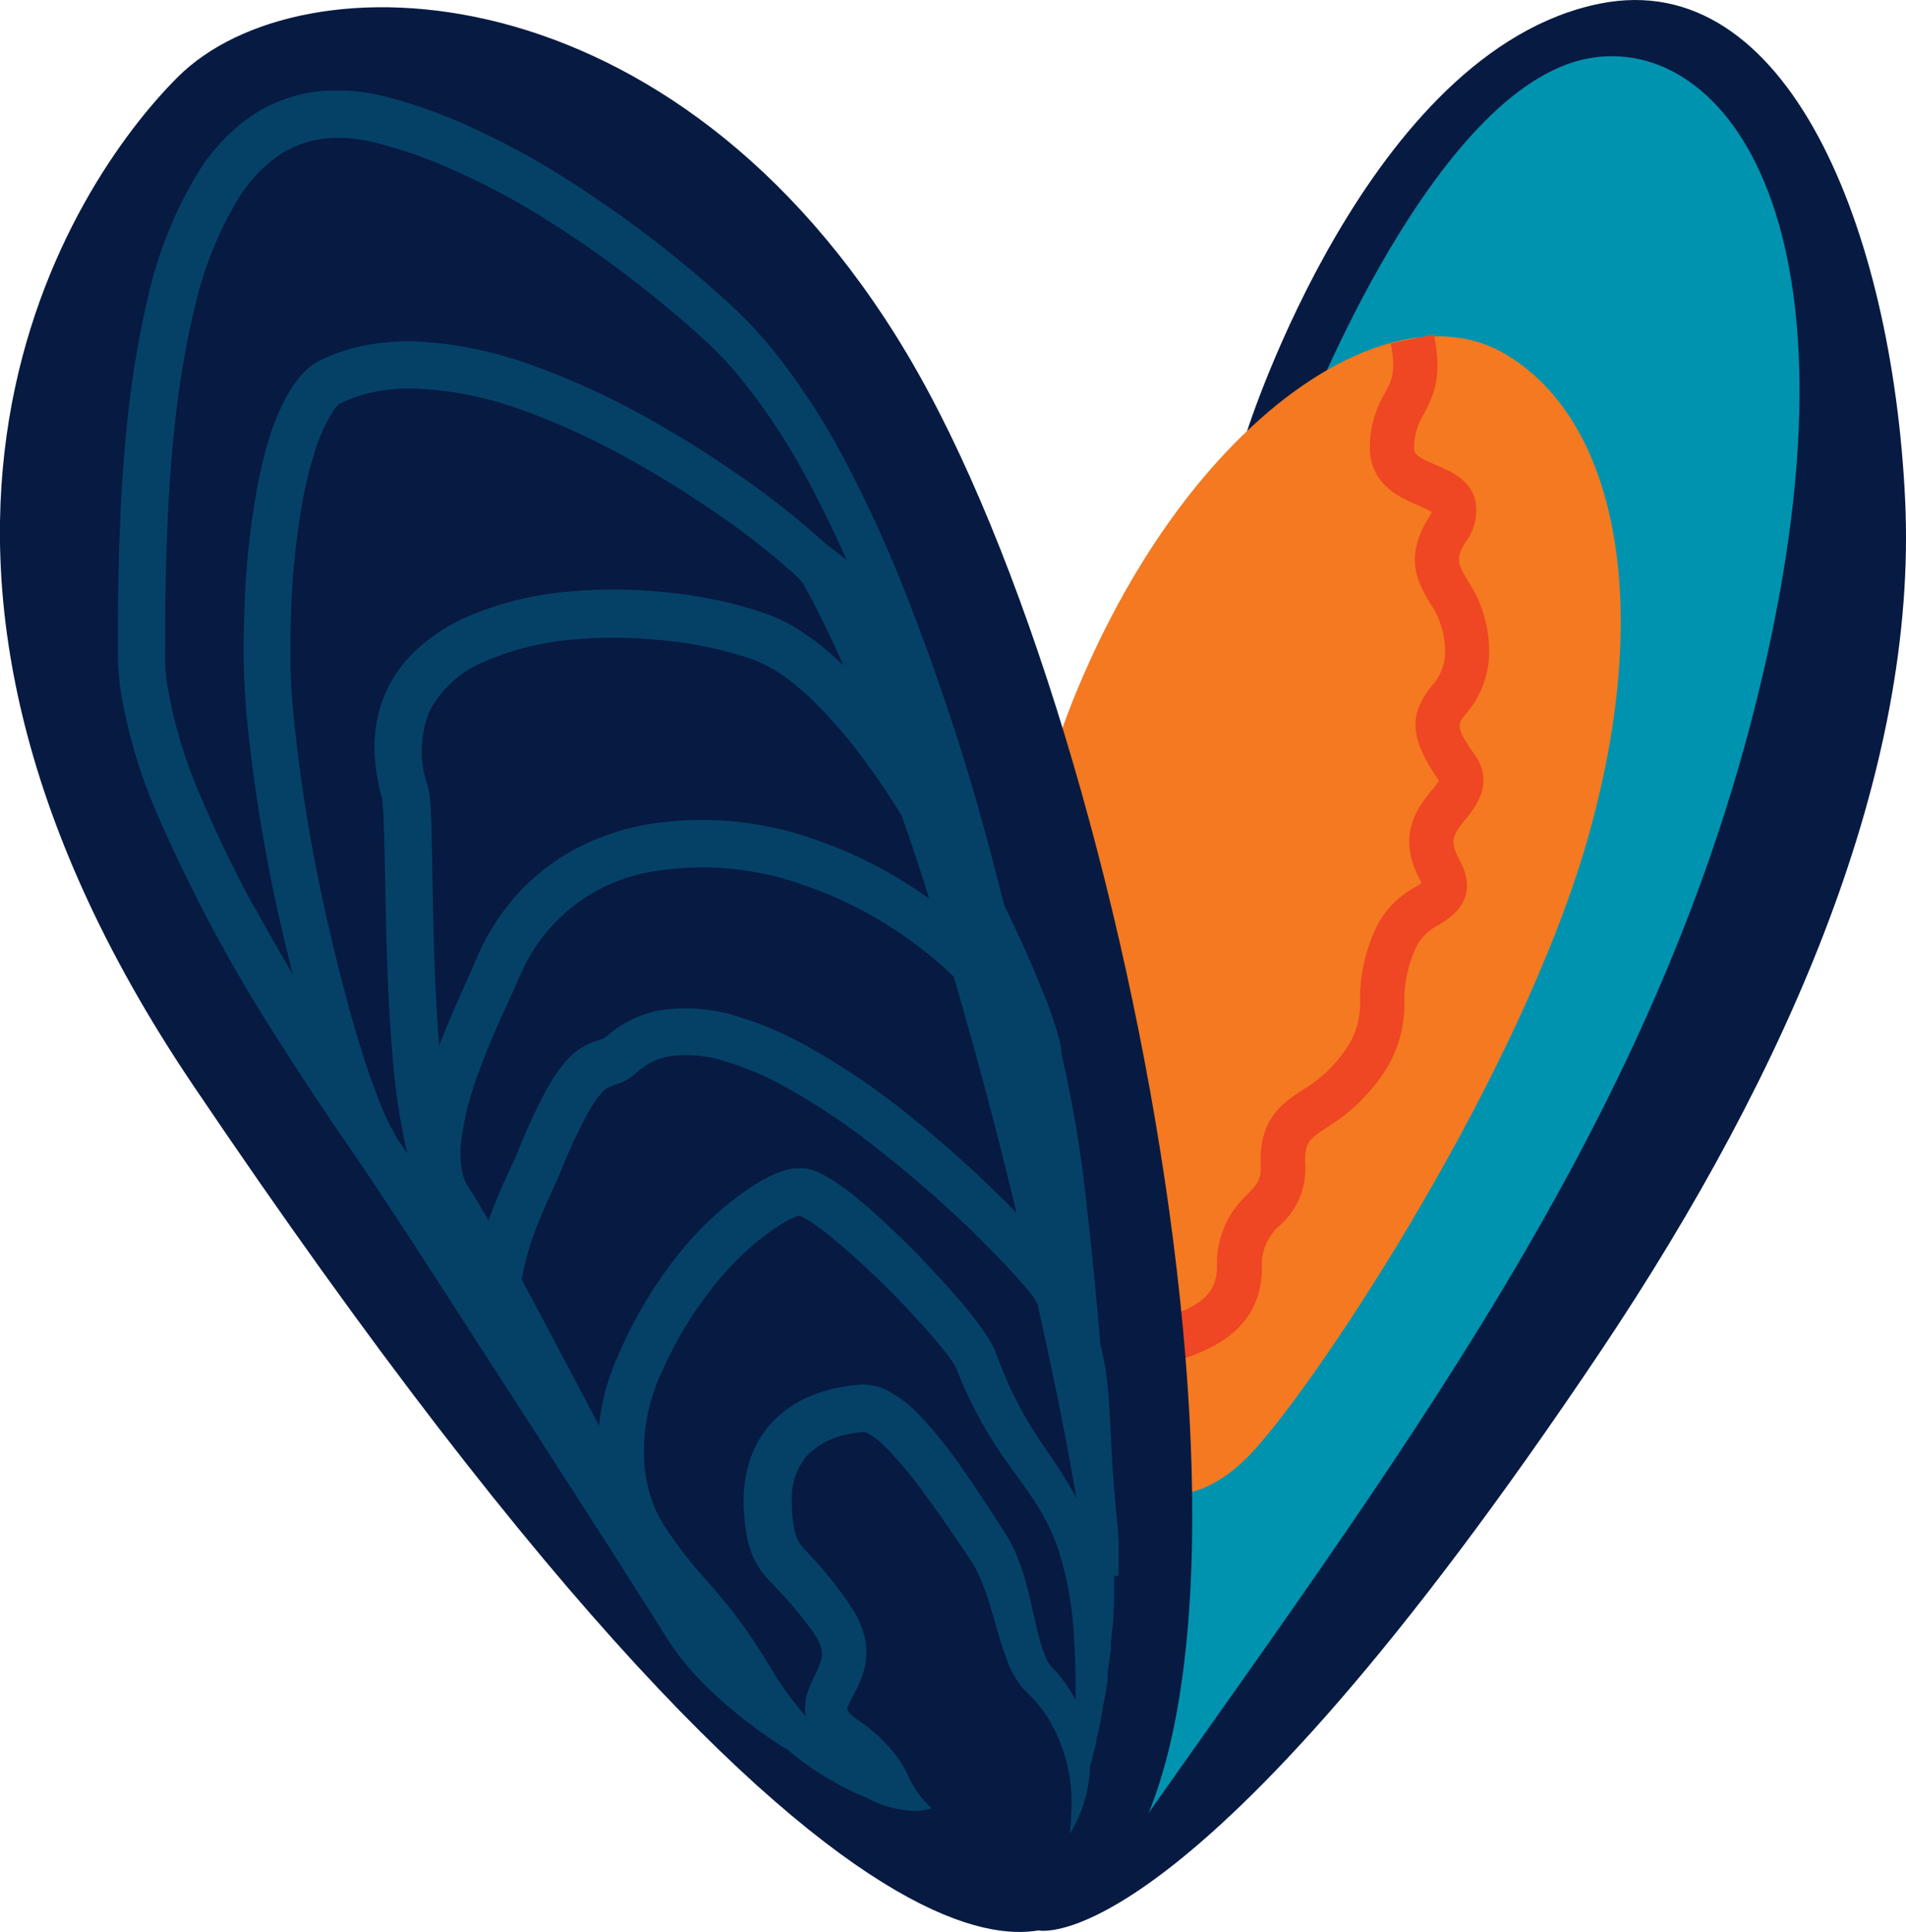
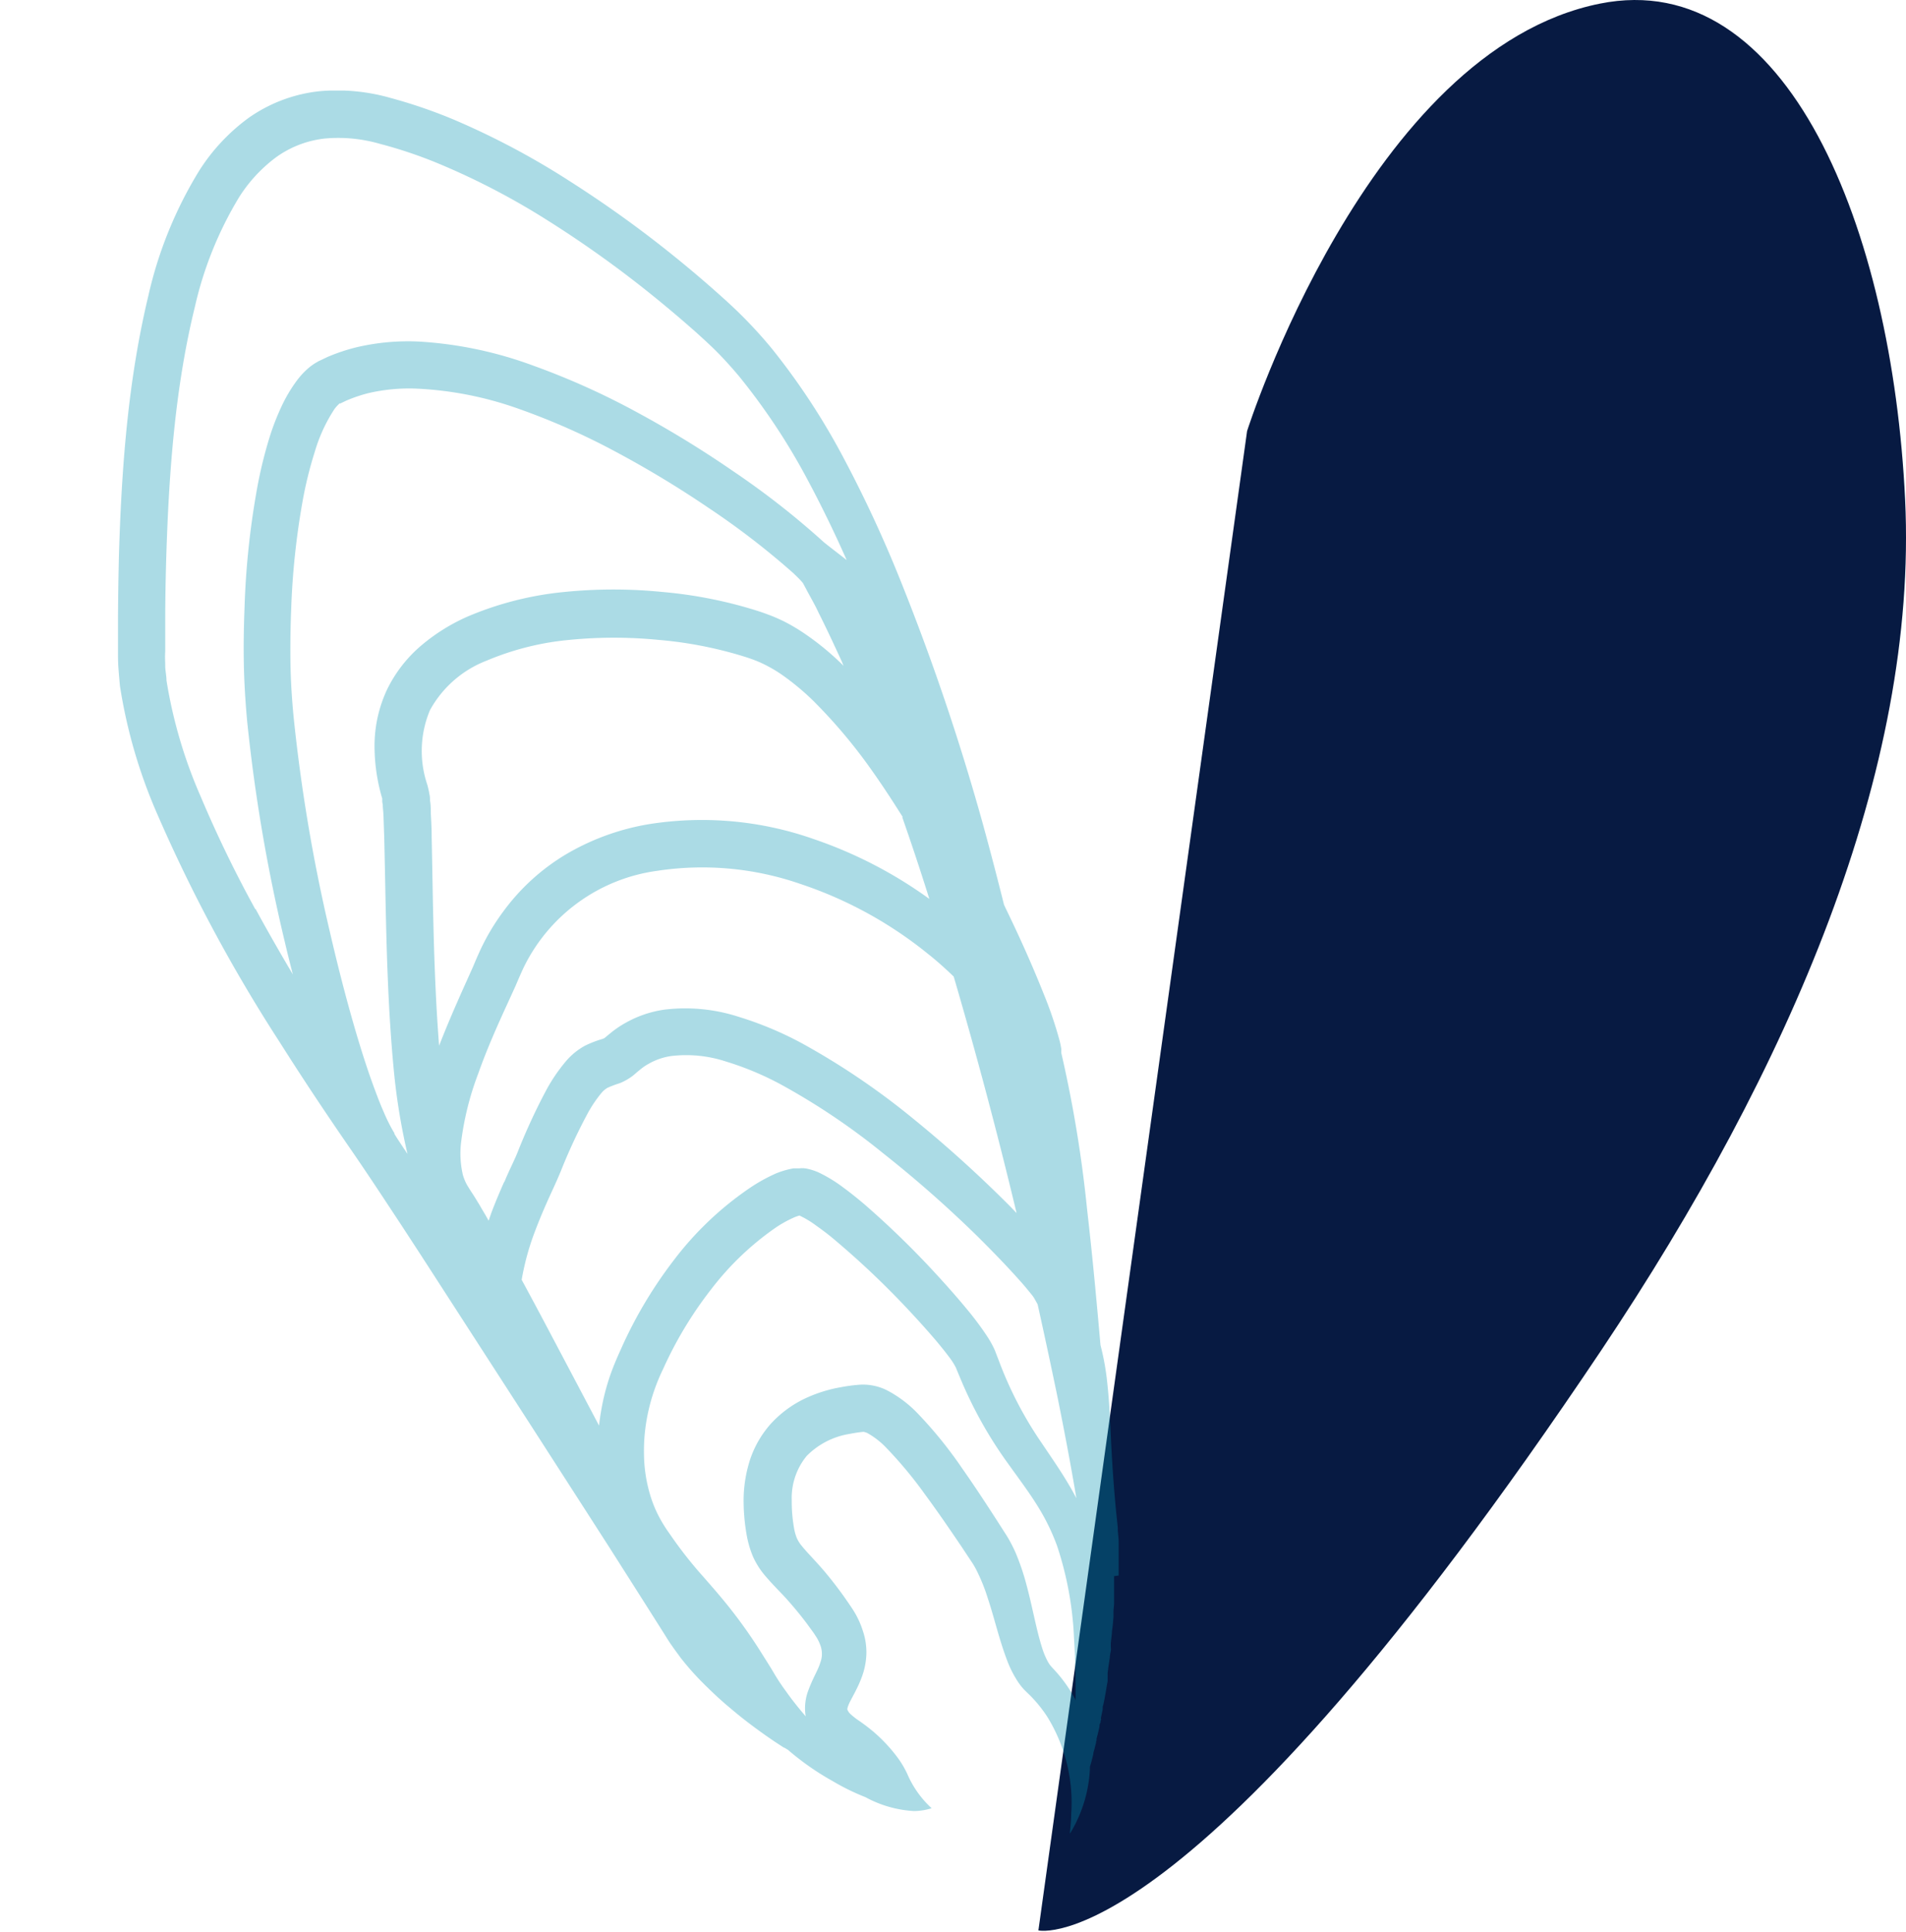
<svg xmlns="http://www.w3.org/2000/svg" id="Layer_1" data-name="Layer 1" viewBox="0 0 215.82 218.67">
  <defs>
    <style>.cls-1{fill:none;}.cls-2{fill:#071a42;}.cls-3{fill:#0093b0;}.cls-4{fill:#f47920;}.cls-5{fill:#ef4623;}.cls-6{opacity:0.33;}.cls-7{clip-path:url(#clip-path);}</style>
    <clipPath id="clip-path">
      <rect class="cls-1" x="13.35" y="10.25" width="113.33" height="197.25" />
    </clipPath>
  </defs>
  <path class="cls-2" d="M117.58,218.49s17,4.06,63.72-65.64c21.43-32,35.88-65.74,34.42-96.31S202.41-3.86,181.16.41c-26.28,5.27-39.95,48.38-39.95,48.38Z" />
-   <path class="cls-3" d="M147.85,47.53S162.43,9.78,179.9,6.6C195.19,3.81,212.54,25.28,198.72,80c-12.79,50.64-43.63,89.15-76.15,135.87Z" />
-   <path class="cls-4" d="M124.29,165c2.5,3.4,9.81,7.9,17.78-.93s30-42.49,37.61-68.8,3.6-47.7-9.31-55.24S135,47,122.07,77.85s-9.81,70.86,2.22,87.19" />
-   <path class="cls-5" d="M128.68,155.3l-1.62-4.73c.85-.29,1.74-.55,2.69-.81,5-1.42,8-2.55,8.05-6.34a10.64,10.64,0,0,1,3.45-8.24c1.08-1.12,1.57-1.63,1.5-3.29-.21-5.23,2.43-7,4.75-8.53a15.56,15.56,0,0,0,4.7-4.32,9,9,0,0,0,1.79-5.91,19.08,19.08,0,0,1,1.93-8.33,10.45,10.45,0,0,1,4.33-4.4c.23-.14.51-.31.72-.46-.05-.1-.1-.22-.19-.37-2.76-5.12-.1-8.36,1.32-10.1a10.14,10.14,0,0,0,.84-1.11l-.05-.07c-3.61-5.17-3.07-7.72-.81-10.62a5.68,5.68,0,0,0,1.55-4,9.4,9.4,0,0,0-1.7-5.38c-1.33-2.27-3-5.1-.18-9.65a4.51,4.51,0,0,0,.37-.71,14.46,14.46,0,0,0-1.47-.7c-2.11-.91-5.64-2.43-5.53-6.74a11.92,11.92,0,0,1,1.7-6c.78-1.45,1.3-2.41.65-5.62l4.9-1c.93,4.61.07,6.71-1.15,9a7.27,7.27,0,0,0-1.11,3.78c0,.74.3,1.07,2.52,2,1.64.7,3.68,1.58,4.36,3.73a5.86,5.86,0,0,1-1,4.9c-1.23,2-.92,2.52.24,4.49a14.37,14.37,0,0,1,2.38,8,10.59,10.59,0,0,1-2.61,7c-1,1.23-1.21,1.56,1,4.68s.13,5.82-1,7.22c-1.3,1.59-2,2.39-.79,4.55,2.45,4.52-.76,6.51-2.29,7.46a5.62,5.62,0,0,0-2.46,2.31,14.1,14.1,0,0,0-1.44,6.37,14,14,0,0,1-2.71,8.6,20.59,20.59,0,0,1-6,5.6c-2.06,1.37-2.62,1.74-2.52,4.16a8.55,8.55,0,0,1-2.9,7,5.82,5.82,0,0,0-2,4.82c-.09,7.8-7.07,9.78-11.69,11.1-.87.25-1.7.48-2.43.73" />
-   <path class="cls-2" d="M20.12,8.73C34.07-5.22,76.37-4.09,102.67,40S149,196.07,122.57,215.82c0,0-18.94,28.21-100.71-93C-19.26,61.89,8,20.82,20.12,8.73" />
  <g class="cls-6">
    <g class="cls-7">
      <path class="cls-3" d="M126.67,178.32v-1.45c0-.12,0-.24,0-.37v-.14c0-.07,0-.13,0-.2v-.28l0-.63v-.17l0-.22c0-.09,0-.18,0-.27,0-.46-.07-.92-.1-1.39a.13.13,0,0,0,0-.06h0v-.23l-.19-1.79q-.34-3.57-.53-7.17c-.13-2.41-.19-4.85-.47-7.41a28.36,28.36,0,0,0-.77-4.3c-.45-5.1-.92-10.2-1.51-15.3a142.58,142.58,0,0,0-2.93-17.78c0-.07,0-.12,0-.18a1.51,1.51,0,0,0,0-.26,8.89,8.89,0,0,0-.18-.9,44.89,44.89,0,0,0-1.81-5.33c-1.34-3.36-2.81-6.62-4.38-9.84,0-.06-.06-.13-.1-.2-.79-3.15-1.61-6.31-2.48-9.45A262.08,262.08,0,0,0,101.8,65.3,142.47,142.47,0,0,0,95.61,52a77.92,77.92,0,0,0-8.17-12.49A51.36,51.36,0,0,0,82.18,34c-1.83-1.66-3.69-3.25-5.6-4.8a129.41,129.41,0,0,0-12-8.65,87.5,87.5,0,0,0-13.17-7,57.12,57.12,0,0,0-7.17-2.46,22.05,22.05,0,0,0-8.12-.76,17.09,17.09,0,0,0-7.95,3,21.93,21.93,0,0,0-5.62,6,46.61,46.61,0,0,0-5.76,14.18C14.47,43.2,13.77,53,13.47,62.75q-.09,3.66-.11,7.3v3.63c0,.57,0,1.27.05,1.95s.11,1.32.17,2a58.52,58.52,0,0,0,4.24,14.54A177.61,177.61,0,0,0,31.7,118c2.6,4.11,5.3,8.16,8.06,12.15,1.21,1.76,2.41,3.55,3.6,5.35l2.13,3.23,2.23,3.42,12,18.57,6.51,10.11,2.84,4.42,4.17,6.56,1.81,2.86.07.11.45.72c.05.08.12.18.17.27a2.94,2.94,0,0,1,.17.26l.07.09.08.12h0l0,0a.44.44,0,0,1,.08.11c.21.3.42.59.64.88l.28.39a31.33,31.33,0,0,0,2.58,2.91l.23.23.36.35.49.47.52.49,0,0,.83.74.95.8.47.39c.8.65,1.61,1.27,2.44,1.87h0l0,0q.89.65,1.8,1.26l.32.21.72.47.06,0,.19.12.2.12a30.29,30.29,0,0,0,5.1,3.56A25.35,25.35,0,0,0,98,203.41l0,0a13,13,0,0,0,5.49,1.57,6.8,6.8,0,0,0,2-.32,11.31,11.31,0,0,1-2.76-3.89,10.63,10.63,0,0,0-1.1-1.85A17.9,17.9,0,0,0,98.9,196c-.5-.42-1-.8-1.54-1.18A8,8,0,0,1,96.3,194a1.37,1.37,0,0,1-.36-.53,1.42,1.42,0,0,1,.09-.37c.22-.65,1-1.78,1.55-3.28a8.2,8.2,0,0,0,.52-2.56,7.5,7.5,0,0,0-.39-2.65,10,10,0,0,0-1-2.21c-.21-.35-.4-.61-.57-.87l-.55-.79c-.75-1.05-1.55-2.09-2.4-3.08s-1.81-1.95-2.38-2.66a3.79,3.79,0,0,1-.59-.93,5.5,5.5,0,0,1-.32-1.18,17.13,17.13,0,0,1-.25-3.1,7.5,7.5,0,0,1,1.69-5,8.78,8.78,0,0,1,4.88-2.5,15.43,15.43,0,0,1,1.54-.23s.11,0,.42.12a8.94,8.94,0,0,1,2.16,1.67,46.55,46.55,0,0,1,4.42,5.32c1.41,1.91,2.78,3.91,4.14,5.92l1,1.51a9.18,9.18,0,0,1,.75,1.28,21,21,0,0,1,1.22,3.08c.74,2.21,1.25,4.59,2.23,7.13a11.84,11.84,0,0,0,1,2,7.17,7.17,0,0,0,.73,1c.14.16.34.35.46.47l.29.28a15,15,0,0,1,2,2.46,18.49,18.49,0,0,1,2.71,11.09c0,.72-.09,1.44-.15,2.16a15.4,15.4,0,0,0,2.27-7.27,1.48,1.48,0,0,1,0-.21c0-.18.09-.36.14-.55l.24-.95c0-.23.11-.47.16-.7s.09-.36.14-.55,0-.23.07-.34,0-.05,0-.07c0-.17.07-.35.11-.52.08-.32.16-.65.23-1,0-.12,0-.24.08-.36s0-.22.07-.33,0-.15,0-.22l.12-.58.09-.44,0-.07v0c0-.15,0-.29.07-.44l.15-.72c.1-.55.19-1.1.28-1.64l.06-.3,0-.16c0-.09,0-.19,0-.28a1.77,1.77,0,0,0,0-.2c0-.11,0-.22,0-.33l.06-.4a.17.17,0,0,1,0-.07c.06-.42.13-.85.19-1.27,0-.25.07-.5.11-.74s0-.3,0-.45a1.23,1.23,0,0,1,0-.19l0-.25.12-1.08c0-.31.07-.62.1-.93s.05-.6.08-.91c0,0,0-.08,0-.12s0-.33,0-.5.05-.58.07-.87v-.06h0v-.11c0-.29,0-.58,0-.87s0-.52,0-.78v-.16c0-.19,0-.38,0-.58v-.17a.61.61,0,0,0,0-.14v-.28M90.59,132.24h-.45l-.3,0a9.65,9.65,0,0,0-1.92.55A19,19,0,0,0,85,134.39a36.66,36.66,0,0,0-8.71,8.25,49.61,49.61,0,0,0-6,10.1c-.41.91-.78,1.75-1.15,2.79a24.85,24.85,0,0,0-.85,3c-.2.93-.35,1.87-.46,2.82l-3.07-5.81-1.93-3.65-1.37-2.59c-.07-.12-.13-.24-.19-.36-.73-1.36-1.46-2.73-2.2-4.09a29.16,29.16,0,0,1,1.57-5.65c.41-1.08.86-2.15,1.34-3.23s1-2.15,1.52-3.41a62.42,62.42,0,0,1,2.93-6.33,14.48,14.48,0,0,1,1.67-2.52,2.62,2.62,0,0,1,.69-.59,12.7,12.7,0,0,1,1.41-.53,6.45,6.45,0,0,0,1.37-.77c.21-.15.42-.35.56-.47l.26-.21a6.34,6.34,0,0,1,1.1-.76,7.19,7.19,0,0,1,2.55-.86,14.41,14.41,0,0,1,6.08.6,34.05,34.05,0,0,1,6.24,2.59A76.88,76.88,0,0,1,100,130.53,133.61,133.61,0,0,1,110.75,140c1.69,1.68,3.36,3.4,4.91,5.15.38.43.75.88,1.08,1.29a4.27,4.27,0,0,1,.35.47l.4.71v0q1.19,5.35,2.3,10.73c.75,3.74,1.47,7.49,2.09,11.23-.24-.47-.49-.93-.76-1.38-1-1.72-2.1-3.28-3.11-4.79A42.89,42.89,0,0,1,113.1,154l-.24-.62-.12-.31a4.61,4.61,0,0,0-.23-.54,11.69,11.69,0,0,0-.88-1.5c-.58-.87-1.17-1.65-1.78-2.41-1.23-1.51-2.49-2.94-3.78-4.34a100.23,100.23,0,0,0-8.22-8c-.75-.63-1.51-1.25-2.33-1.85a16.21,16.21,0,0,0-2.87-1.75,6.57,6.57,0,0,0-1.16-.38,3,3,0,0,0-.4-.07,2.48,2.48,0,0,0-.5,0m-45.9-3.92a18.29,18.29,0,0,1-1.23-2.43c-.4-.89-.75-1.83-1.1-2.77-.7-1.89-1.32-3.83-1.91-5.79-1.17-3.93-2.19-7.92-3.12-11.94a191.1,191.1,0,0,1-4.09-24.3c-.19-2-.32-4-.35-6s0-4.08.08-6.1a85.86,85.86,0,0,1,1.26-12.06,44.13,44.13,0,0,1,1.4-5.74,18.17,18.17,0,0,1,2.22-4.85,4.11,4.11,0,0,1,.58-.65s.06-.06.07,0h0l.13-.06.59-.28a16.59,16.59,0,0,1,2.52-.85,20.4,20.4,0,0,1,5.5-.5A39.78,39.78,0,0,1,58.7,46.26a78.21,78.21,0,0,1,11.07,4.9,115.09,115.09,0,0,1,10.47,6.33,88.07,88.07,0,0,1,9.6,7.39c.34.33.69.66.93.94l.14.16h0l0,0,.36.67c.47.9,1,1.78,1.42,2.7.92,1.82,1.78,3.68,2.64,5.55.06.15.12.31.19.46a31,31,0,0,0-4.23-3.52,21.18,21.18,0,0,0-2.58-1.54c-.47-.22-.94-.44-1.44-.63s-.91-.34-1.37-.49A50.11,50.11,0,0,0,75,67a55.55,55.55,0,0,0-11.09,0,37,37,0,0,0-11,2.8A21.52,21.52,0,0,0,47.77,73a15.35,15.35,0,0,0-3.92,5,15,15,0,0,0-1.44,6.21,21,21,0,0,0,.82,6l.05.16h0l0,.16c0,.14,0,.32.06.51,0,.38.06.79.08,1.21l.09,2.58.11,5.26c.14,7.07.3,14.18,1,21.34a71,71,0,0,0,1.52,9.17l-.51-.76c-.34-.52-.67-1-1-1.55m46.2-62.38,0,0v0Zm11.33,26.57q1.61,4.6,3.07,9.26a49.52,49.52,0,0,0-13-6.74,38.19,38.19,0,0,0-18.74-1.72,27.34,27.34,0,0,0-9.17,3.28A24.1,24.1,0,0,0,57,103.15a25.14,25.14,0,0,0-2.54,4.22c-.34.72-.69,1.55-.92,2.1l-.9,2c-1,2.23-2,4.52-2.92,6.89-.47-6-.63-12.16-.74-18.31l-.1-5.31c0-.89-.05-1.79-.1-2.71,0-.46,0-.93-.09-1.43,0-.25,0-.5-.09-.8,0-.13-.06-.32-.09-.49l-.12-.48a11.91,11.91,0,0,1,.3-8.46,12.41,12.41,0,0,1,6.42-5.6,31.56,31.56,0,0,1,9.41-2.35,51.6,51.6,0,0,1,10,0,45.8,45.8,0,0,1,9.77,1.9c.38.12.8.26,1.13.39a10.59,10.59,0,0,1,1,.43,15.87,15.87,0,0,1,2,1.15,28.49,28.49,0,0,1,3.71,3.07A59.65,59.65,0,0,1,98.58,87c1.27,1.78,2.47,3.62,3.64,5.48m-45.14,41.3c-.5,1.14-1,2.31-1.45,3.51l-.3.87c-.16-.28-.31-.56-.48-.84s-.37-.62-.55-.94a1.19,1.19,0,0,1-.09-.15l-.05-.07q-.34-.58-.75-1.2l-.08-.12-.35-.56a5.4,5.4,0,0,1-.57-1.31,10.68,10.68,0,0,1-.22-3.5,33.24,33.24,0,0,1,1.94-7.9c.94-2.66,2.09-5.28,3.31-7.93l.94-2.06c.34-.8.57-1.33.85-1.94a19.77,19.77,0,0,1,15.2-11.08,33.93,33.93,0,0,1,16.15,1.47,46,46,0,0,1,14.58,8c1,.79,1.92,1.63,2.83,2.5q3.89,13.28,7.12,26.77c-.29-.3-.57-.6-.86-.89a140.57,140.57,0,0,0-11-9.92,82.81,82.81,0,0,0-12.47-8.42,39.34,39.34,0,0,0-7.19-3,19.59,19.59,0,0,0-8.33-.8,12.45,12.45,0,0,0-4.32,1.44,11.7,11.7,0,0,0-1.91,1.3l-.44.36-.14.12-.22.1a12,12,0,0,0-2,.77,7.65,7.65,0,0,0-2.12,1.72,19.24,19.24,0,0,0-2.37,3.52,68.42,68.42,0,0,0-3.17,6.91c-.41,1-1,2.12-1.45,3.25M28.9,102.89a136.33,136.33,0,0,1-6.19-12.77A53.92,53.92,0,0,1,18.85,77c0-.54-.14-1.09-.14-1.62s-.05-1,0-1.67v-3.6c0-2.4.05-4.79.12-7.18.3-9.52,1-19.07,3.22-28.13a41.75,41.75,0,0,1,5.05-12.52,16.87,16.87,0,0,1,4.23-4.53,11.62,11.62,0,0,1,5.44-2.07,16.93,16.93,0,0,1,6.21.59,50.9,50.9,0,0,1,6.52,2.18A82,82,0,0,1,61.9,24.88a124.71,124.71,0,0,1,11.55,8.21q2.77,2.22,5.42,4.57c.87.79,1.75,1.59,2.52,2.38s1.55,1.66,2.29,2.54A72.56,72.56,0,0,1,91.4,54.22c1.61,3,3.09,6.05,4.47,9.17-1.05-.83-2.39-1.84-2.66-2.09a91.91,91.91,0,0,0-10.15-7.94,118.55,118.55,0,0,0-10.9-6.68A84.19,84.19,0,0,0,60.4,41.39a44.87,44.87,0,0,0-12.95-2.73,25.59,25.59,0,0,0-6.93.61,21.24,21.24,0,0,0-3.41,1.12l-.82.39-.22.1-.32.19c-.23.13-.39.26-.58.39a8.65,8.65,0,0,0-1.56,1.62,17,17,0,0,0-1.87,3.22,27.23,27.23,0,0,0-1.22,3.2A49.82,49.82,0,0,0,29,55.91a91.64,91.64,0,0,0-1.31,12.82c-.08,2.14-.12,4.23-.08,6.4s.18,4.32.37,6.44a189.84,189.84,0,0,0,4.26,25c.29,1.25.6,2.48.92,3.72-1.45-2.45-2.87-4.92-4.22-7.41m92.84,89.51a15.66,15.66,0,0,0-2.38-3.37l-.35-.38-.16-.19a4.21,4.21,0,0,1-.3-.49,8.72,8.72,0,0,1-.56-1.36c-.67-2.07-1.08-4.51-1.74-7a27.45,27.45,0,0,0-1.27-3.81,16.14,16.14,0,0,0-1-1.93l-1-1.56c-1.33-2.07-2.69-4.14-4.13-6.19a47.46,47.46,0,0,0-4.85-6,13.44,13.44,0,0,0-3.62-2.76,6.05,6.05,0,0,0-3.13-.62,19,19,0,0,0-2.09.28A15.92,15.92,0,0,0,91,158.36a12.52,12.52,0,0,0-3.73,2.8,11.62,11.62,0,0,0-2.36,4.11,15.14,15.14,0,0,0-.71,4.4,22.44,22.44,0,0,0,.37,4.19,11.35,11.35,0,0,0,.7,2.34,9.11,9.11,0,0,0,1.37,2.15c1,1.17,1.78,1.89,2.55,2.76s1.48,1.73,2.17,2.65l.51.7c.18.24.35.48.45.65a4.66,4.66,0,0,1,.56,1.08,2.78,2.78,0,0,1,0,2c-.23.82-.87,1.74-1.45,3.41a5.7,5.7,0,0,0-.2,2.66c-.77-.9-1.52-1.82-2.2-2.79-.51-.69-1-1.42-1.43-2.16s-1-1.61-1.49-2.4a56.64,56.64,0,0,0-3.35-4.75c-1.21-1.54-2.51-3-3.68-4.33a47.66,47.66,0,0,1-3.24-4.21,16.52,16.52,0,0,1-1.29-2.09,14,14,0,0,1-.89-2.19,16.65,16.65,0,0,1-.74-4.74,20.4,20.4,0,0,1,.5-4.9,21.63,21.63,0,0,1,1.66-4.74,44,44,0,0,1,5.42-9,32.49,32.49,0,0,1,7.4-7.06,13.4,13.4,0,0,1,2-1.1,4.39,4.39,0,0,1,.63-.22h0a11,11,0,0,1,1.89,1.14c.69.49,1.38,1,2.07,1.59a96.85,96.85,0,0,1,7.9,7.44c1.25,1.32,2.47,2.66,3.61,4,.57.68,1.12,1.36,1.59,2a7.55,7.55,0,0,1,.56.88l.06.1.14.34.28.67a47.71,47.71,0,0,0,5.7,10.17c1.1,1.54,2.2,3,3.11,4.47a23.93,23.93,0,0,1,2.26,4.6,38.07,38.07,0,0,1,1.91,10.38c.15,2.36.2,4.75.18,7.16,0-.06,0-.12-.08-.17" />
    </g>
  </g>
</svg>